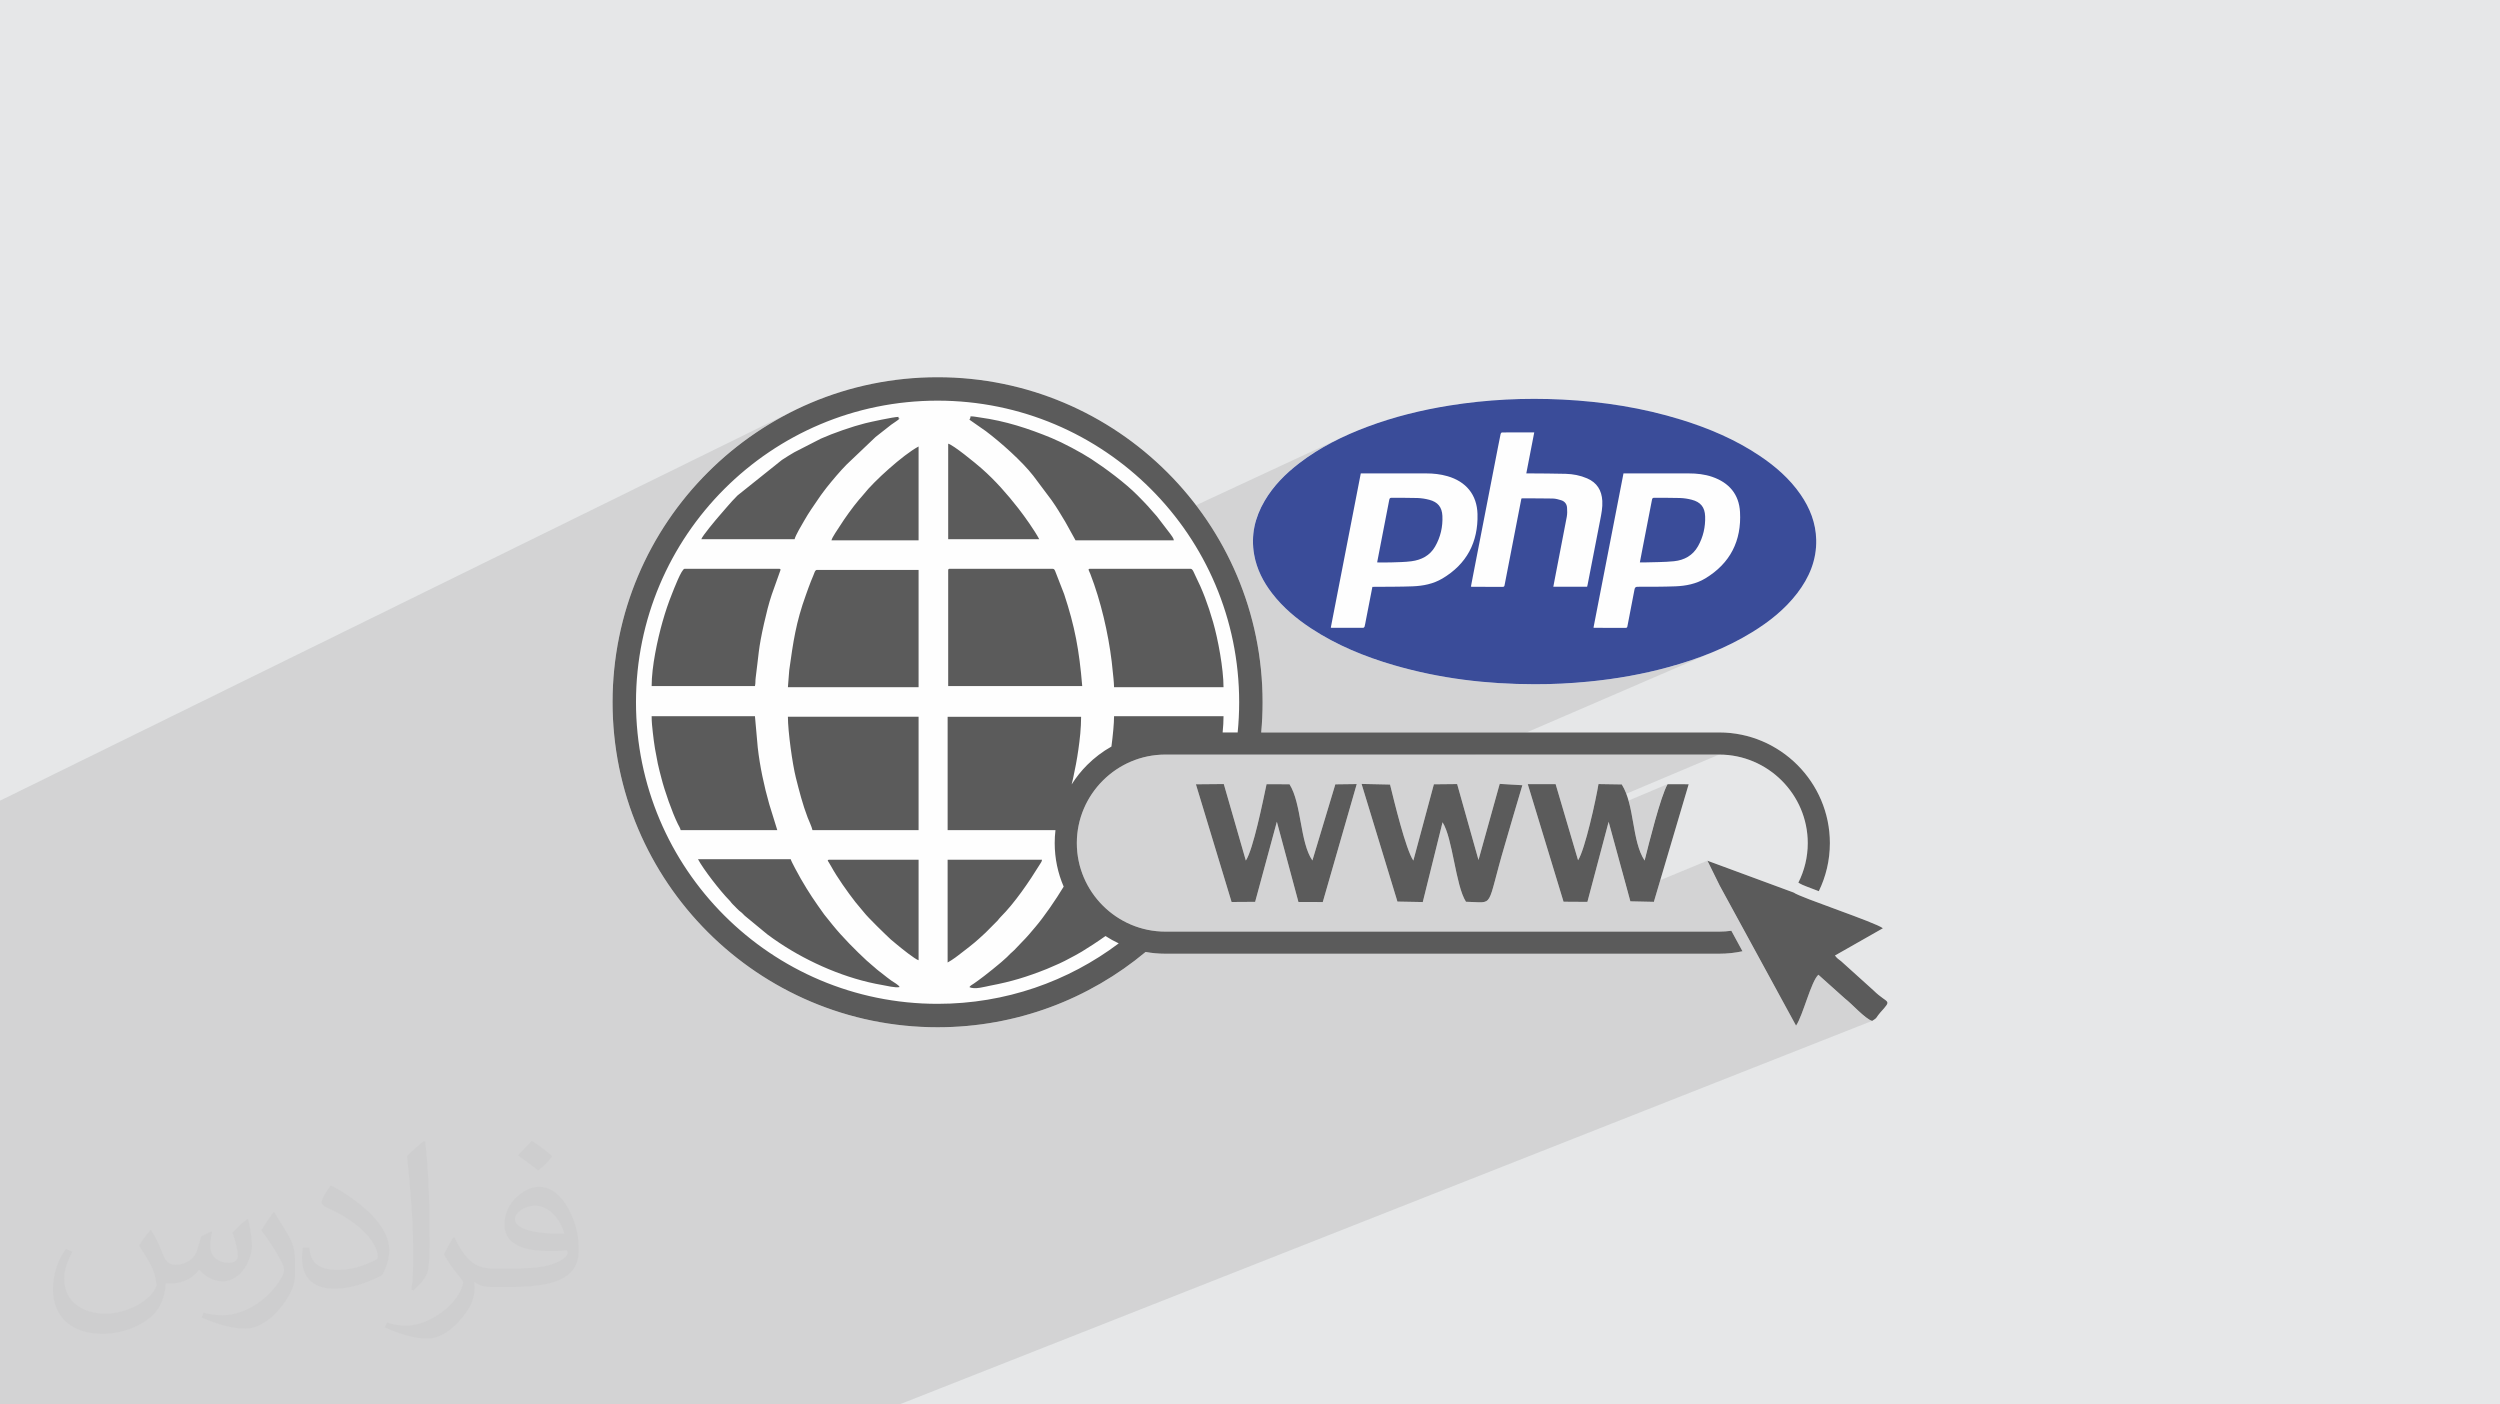
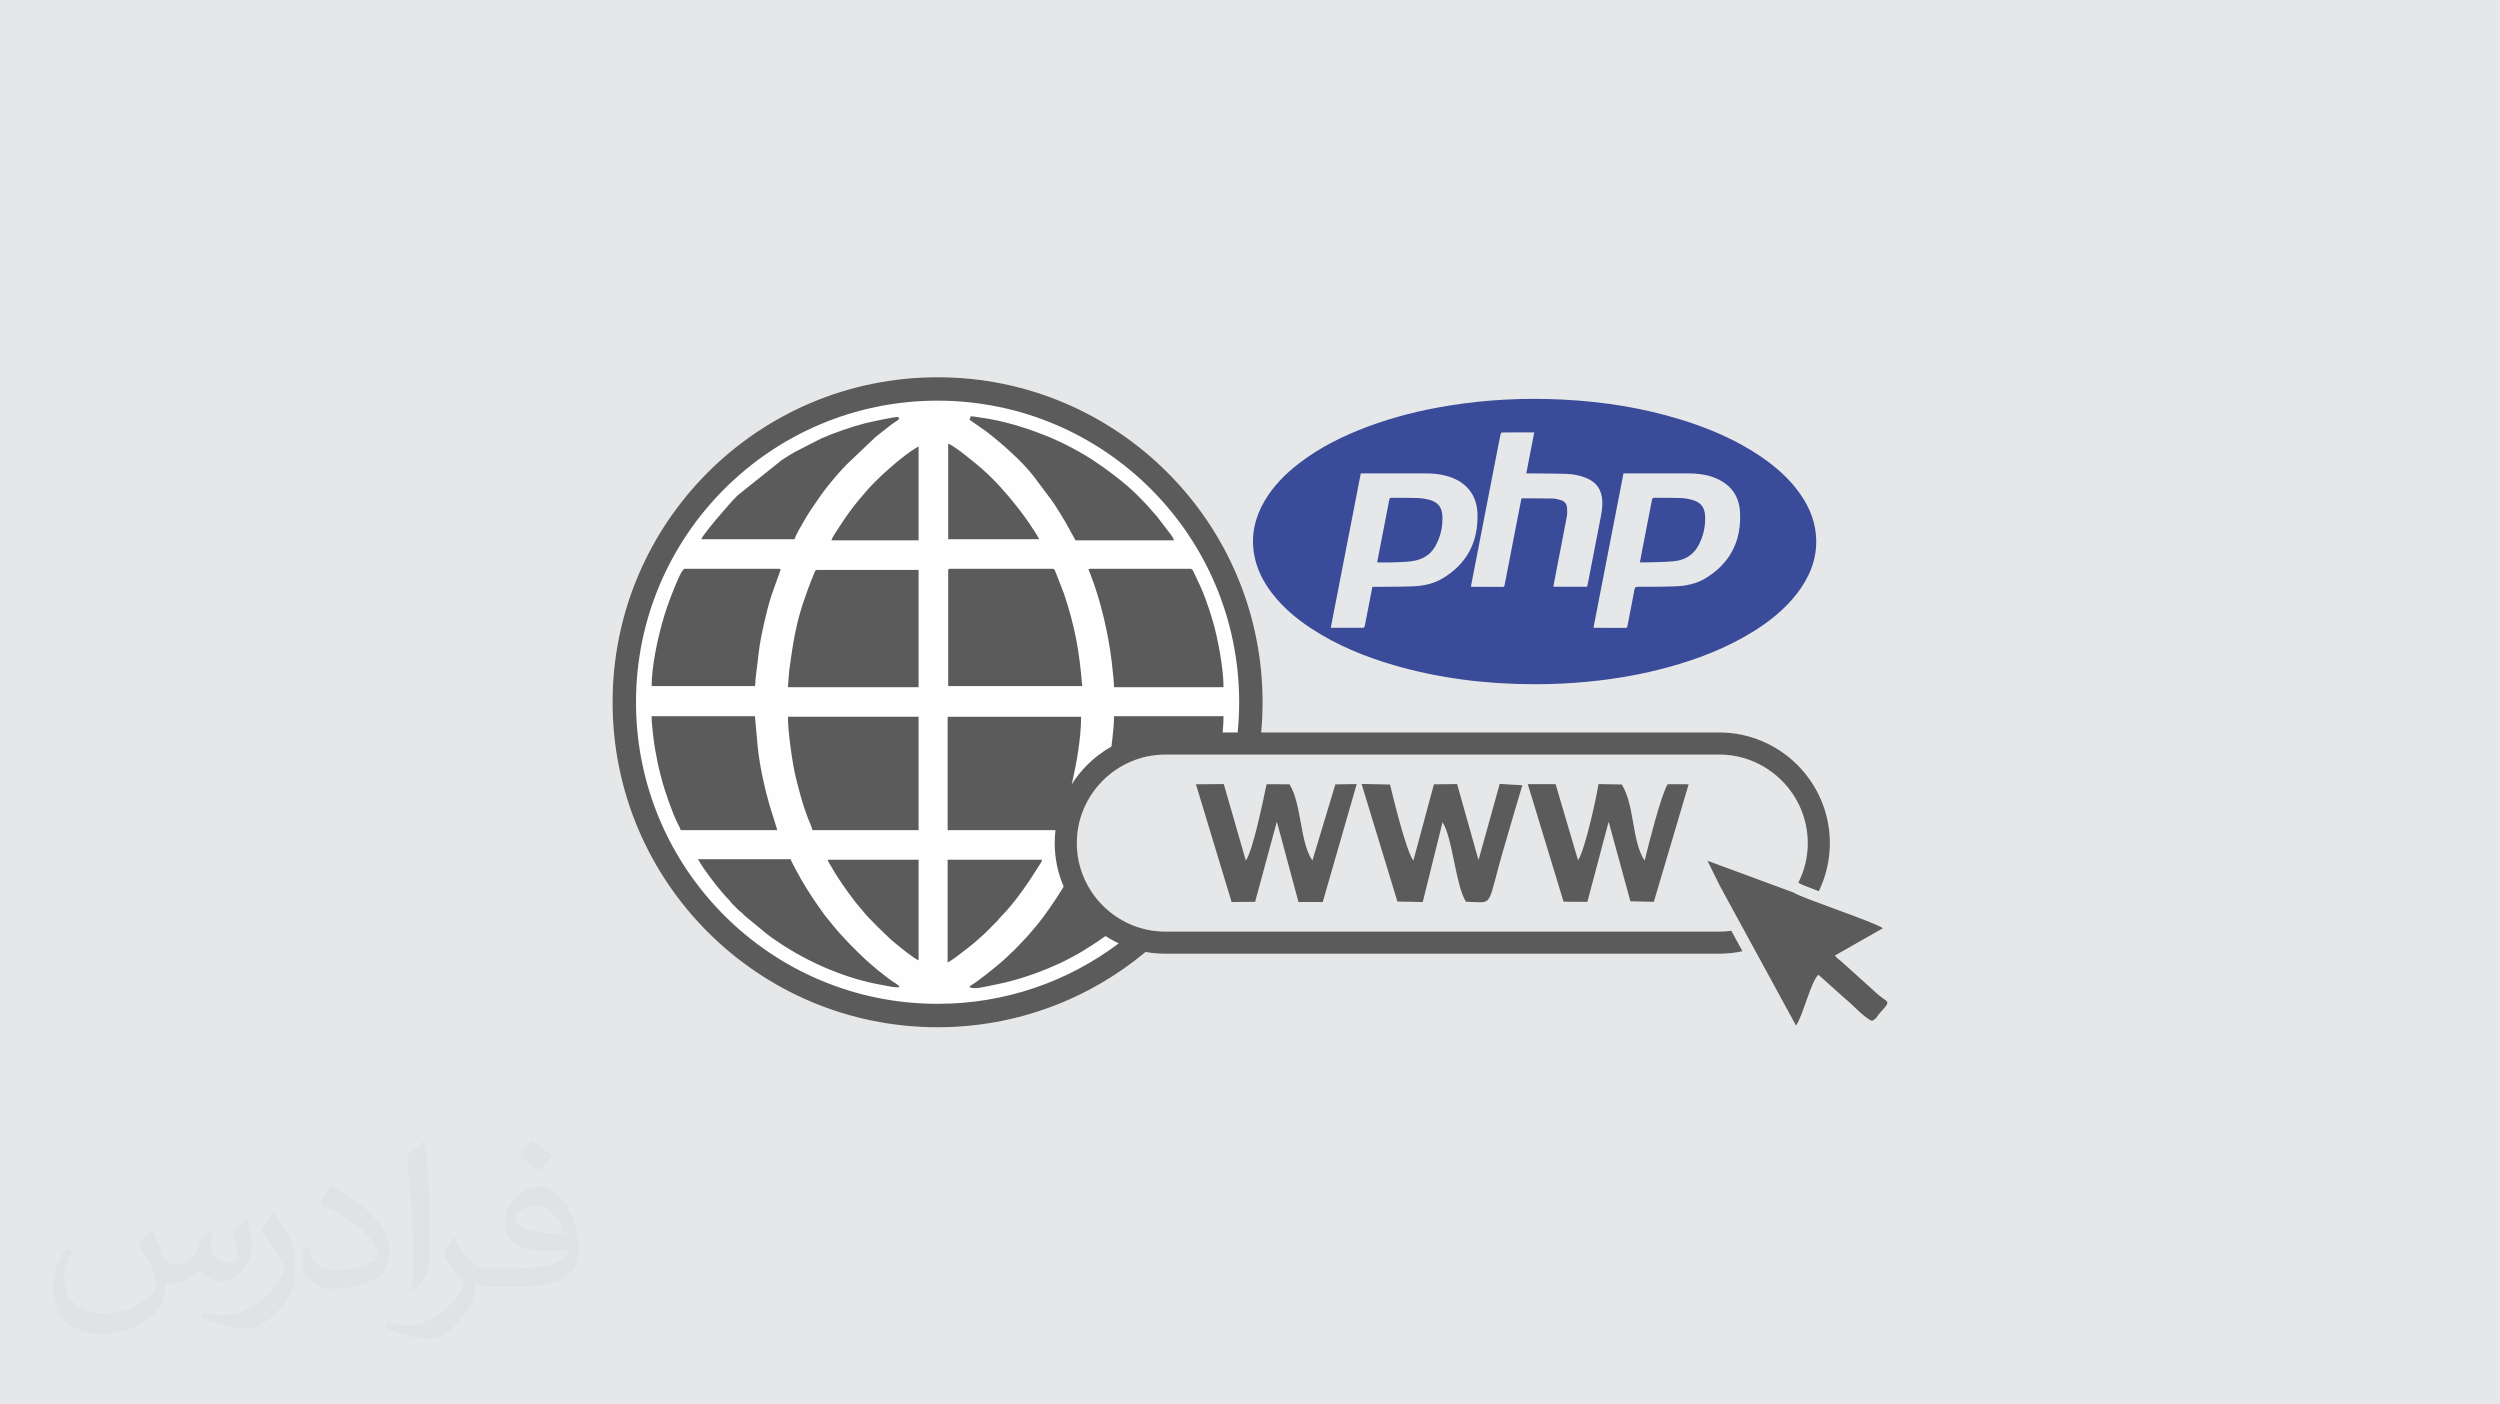
<svg xmlns="http://www.w3.org/2000/svg" xml:space="preserve" width="94.192mm" height="52.917mm" version="1.1" style="shape-rendering:geometricPrecision; text-rendering:geometricPrecision; image-rendering:optimizeQuality; fill-rule:evenodd; clip-rule:evenodd" viewBox="0 0 9404.92 5283.66">
  <defs>
    <style type="text/css">
   
    .fil3 {fill:#FEFEFE}
    .fil6 {fill:#5B5B5B}
    .fil0 {fill:#E6E7E8}
    .fil4 {fill:#FEFEFE;fill-rule:nonzero}
    .fil5 {fill:#3A4C99;fill-rule:nonzero}
    .fil2 {fill:#373435;fill-opacity:0.031}
    .fil1 {fill:#2B2A29;fill-opacity:0.102}
   
  </style>
  </defs>
  <g id="Layer_x0020_1">
    <polygon class="fil0" points="-0,0 9404.92,0 9404.92,5283.66 -0,5283.66 " />
-     <path class="fil1" d="M680.63 5283.66l-159.53 0 -0.01 0 -7.84 0 -16.22 0 -0.02 0 -57.64 0 -0.61 0 -38.78 0 -0.03 0 -81.23 0 -0.02 0 -23.5 0 -0.02 0 -3.15 0 -0.01 0 -10.25 0 -0.01 0 -47.17 0 -20.64 0 -0.01 0 -4.06 0 -22.37 0 -27.93 0 -41.81 0 -0.22 0 -0.24 0 -10.77 0 -7.52 0 -42.82 0 -34.61 0 -21.61 0 0 -10.91 0 -0.01 0 -15.64 0 -0.01 0 -22.97 0 -13.02 0 -42.23 0 -6.53 0 -3.72 0 -0.01 0 -2.73 0 -5.31 0 -3.77 0 -0.44 0 -0.01 0 -11.67 0 -12.38 0 -0.01 0 -1.45 0 -10.53 0 -5.43 0 -0.54 0 -5.05 0 -12.89 0 -7.22 0 -1.1 0 -13.27 0 -17.49 0 -18.85 0 -3.47 0 -0.81 0 -1.98 0 -0.01 0 -42.76 0 -0.9 0 -0.7 0 -17.36 0 -2.68 0 -12.37 0 -26.51 0 -0.01 0 -10.24 0 -1.68 0 -22.94 0 -20.68 0 -10.46 0 -16.7 0 -22.96 0 -6.21 0 -3.62 0 -0.24 0 -15.52 0 -2.92 0 -6.86 0 -4.13 0 -0.01 0 -11.63 0 -3.2 0 -13.04 0 -11.97 0 -2.18 0 -15.67 0 -0.3 0 -0.81 0 -9.71 0 -21.13 0 -0.01 0 -1.16 0 -13.03 0 -2.27 0 -10.62 0 -5.06 0 -6.73 0 -0.18 0 -0.19 0 -0.75 0 -1.33 0 -8.28 0 -7.6 0 -2.01 0 -3.72 0 -1.07 0 -19.69 0 -2.85 0 -1.54 0 -14.74 0 -1.2 0 -9.63 0 -3.35 0 -8 0 -8.39 0 -23.49 0 -4.16 0 -1.12 0 -3.18 0 -0.89 0 -14.87 0 -2.86 0 -16.45 0 -29.05 0 -0.59 0 -17.25 0 -20.46 0 -3.66 0 -11.53 0 -6.93 0 -0.68 0 -60.25 0 -11.95 0 -9.01 0 -14.77 0 -30.81 0 -8.67 0 -1.35 0 -5.65 0 -13.27 0 -0.01 0 -25.7 0 -0.19 0 -2.55 0 -21.87 0 -22.61 0 -34.25 0 -13.57 0 -40.82 0 -1.93 0 -0.01 0 -8.48 0 -7.31 0 -20.08 0 -7.46 0 -0.99 0 -26.72 0 -0.7 0 -18.2 0 -1.51 0 -10.85 0 -12.98 0 -61.16 0 -27.57 0 -13.53 0 -6.78 0 -16.04 0 -26.03 0 -1.11 0 -45.59 0 -2.59 0 -39.09 0 -8.67 0 -17.67 0 -31.71 0 -2.16 0 -53.41 0 -11.02 0 -0.6 0 -55.47 0 -10.78 0 -2.31 0 -9.02 0 -65.81 0 -48.1 0 -27.02 0 -6.2 0 -17.87 0 -9.93 0 -3.36 0 -2.02 0 -12.25 0 -5.27 0 -40.28 0 -46.72 0 -16.23 0 -7.14 0 -1.86 0 -0.1 0 -5.69 0 -33.84 0 -10.06 0 -11.46 0 -52.54 0 -22.44 0 -0.01 0 -68.3 2997.08 -1472.56 -26.54 13.19 -0.01 0 -26.17 13.81 -25.79 14.42 -0.01 0.01 -25.4 15.02 -25.01 15.61 0 0.01 -24.59 16.19 -0.01 0.01 -24.17 16.75 -0.01 0.01 -23.75 17.31 0 0.01 -23.31 17.86 -0.01 0.01 -22.87 18.41 0 0.01 -22.42 18.94 0 0.01 -21.95 19.47 -0.01 0.01 -21.47 19.98 -0.01 0.01 -20.98 20.48 -0.01 0.01 -20.48 20.98 -0.01 0.01 -19.98 21.47 -0.01 0.01 -2.15 2.43 415.29 -203.03 -24.63 12.24 -24.29 12.82 -23.93 13.38 -23.57 13.93 -23.2 14.49 -22.83 15.03 -22.44 15.56 -22.05 16.08 -21.64 16.58 -21.22 17.09 -20.8 17.59 -20.36 18.07 -13.66 12.71 337.43 -164.49 9.07 -3.97 9.61 -4.05 10.05 -4.08 10.42 -4.11 10.74 -4.11 10.96 -4.07 11.12 -4.01 11.21 -3.94 11.21 -3.83 11.14 -3.69 11.01 -3.54 10.78 -3.36 10.5 -3.16 10.13 -2.93 9.71 -2.66 9.19 -2.39 4.32 -1.04 5.69 -1.33 6.87 -1.56 7.86 -1.76 8.65 -1.89 9.25 -1.99 9.66 -2.03 9.86 -2.03 9.87 -1.98 9.7 -1.88 9.31 -1.74 8.75 -1.54 7.98 -1.3 7.02 -1.01 5.86 -0.68 4.52 -0.29 0.25 3.29 -0.03 1.93 -0.12 0.9 -0.02 0.06 0.18 -0.09 0.65 -0.29 1.25 -0.03 2.04 0.54 -2.09 2.17 -3.38 2.78 -4.29 3.17 -4.82 3.37 -4.96 3.38 -4.73 3.2 -4.12 2.81 -3.12 2.23 -58.81 46.23 -108.74 103.47 -8.96 9.22 -9.52 10.25 -9.84 10.96 -9.93 11.39 -9.8 11.48 -9.44 11.29 -8.84 10.77 -0.49 0.6 532.68 -257.18 4.57 0.12 4.53 0.33 4.48 0.49 4.44 0.62 4.42 0.69 4.39 0.71 4.38 0.7 4.37 0.64 17.82 2.63 17.61 2.98 17.42 3.3 17.25 3.62 17.1 3.93 16.95 4.23 16.82 4.53 16.71 4.81 16.62 5.07 16.54 5.34 16.48 5.59 16.44 5.82 16.4 6.06 16.39 6.27 16.38 6.47 16.4 6.68 8.09 3.42 8.65 3.84 9.13 4.21 9.53 4.52 9.85 4.81 10.06 5.04 10.2 5.22 10.25 5.37 10.24 5.48 10.11 5.52 9.92 5.54 9.65 5.5 9.29 5.42 8.83 5.3 8.29 5.12 7.67 4.92 10.34 6.85 10.73 7.26 11.04 7.63 11.3 7.96 11.47 8.25 11.58 8.49 11.63 8.7 11.59 8.86 11.49 8.99 11.32 9.07 11.07 9.11 10.77 9.1 10.39 9.07 9.94 8.98 9.43 8.86 8.84 8.69 12.65 12.83 10.3 10.59 8.64 9.07 7.64 8.25 7.34 8.15 7.72 8.75 8.77 10.06 10.52 12.08 15.02 19.65 692.51 -321.98 -16.52 7.76 -16.39 8.04 -16.22 8.33 -16.07 8.62 -15.9 8.95 -15.73 9.26 -15.54 9.6 -0.01 0 -15.35 9.95 -0.01 0 -15.15 10.3 -0.01 0 -14.95 10.67 -0.01 0 -14.75 11.06 -0.01 0 -9.55 7.47 -0.01 0 -9.4 7.62 -0.01 0 -9.24 7.77 -9.07 7.94 -0.01 0 -8.89 8.09 -0.01 0 -8.7 8.28 -8.51 8.45 0 0.01 -8.3 8.64 -0.01 0 -8.08 8.85 -0.01 0 -7.86 9.04 0 0.01 -7.63 9.26 -0.01 0 -7.39 9.48 -7.14 9.7 0 0.01 -6.89 9.93 0 0.01 -6.62 10.16 0 0.01 -6.34 10.42 0 0.01 -6.66 11.82 0 0.01 -6.15 11.92 0 0.01 -5.63 12.03 -5.1 12.14 -4.55 12.25 -4 12.35 0 0.01 -1.83 6.62 395.51 -182.32 -3.53 18.18 -3.53 18.17 -3.52 18.16 -3.53 18.17 -3.53 18.15 -1.46 7.49 549.75 -252.25 -0.79 0.39 -0.81 0.6 -0.79 0.74 -0.72 0.85 -0.62 0.89 -0.48 0.9 -0.28 0.84 -1.32 6.16 -1.28 6.17 -1.25 6.17 -1.23 6.18 -1.22 6.19 -1.2 6.18 -1.19 6.19 -1.2 6.19 -2.88 14.81 -2.89 14.82 -2.88 14.81 -2.89 14.82 -2.88 14.81 -2.89 14.82 -2.88 14.81 -2.89 14.82 -2.88 14.81 -2.88 14.82 -2.89 14.81 -2.88 14.82 -2.89 14.81 -2.88 14.82 -2.88 14.81 -2.89 14.82 -2.88 14.81 -0.87 4.47 137.78 -62.32 0.53 -0.14 0.47 -0.13 0.42 -0.12 0.38 -0.11 0.34 -0.09 0.33 -0.07 0.3 -0.04 0.3 -0.02 7.19 0.01 7.19 0.01 7.19 0 7.19 0 7.19 -0.01 7.19 0 7.19 0.01 7.19 0.01 7.19 0.02 7.19 0.03 7.19 0.05 7.19 0.06 7.19 0.07 7.19 0.1 7.19 0.12 7.19 0.15 3.96 0.22 3.96 0.44 3.96 0.63 3.95 0.8 3.93 0.94 3.91 1.04 3.88 1.12 3.83 1.17 4.75 1.82 0.75 0.42 229.06 -103.18 -3.53 18.17 -3.52 18.17 -3.53 18.16 -3.52 18.16 -3.53 18.15 -3.52 18.15 -3.53 18.15 -3.52 18.15 -2.04 10.47 140.89 -62.99 1.39 -0.6 1.73 -0.35 2.12 -0.09 12.1 0.12 12.1 0.06 12.1 0.01 12.1 0.01 12.09 0.04 12.1 0.11 12.09 0.19 12.08 0.33 5.53 0.27 5.55 0.43 5.54 0.59 5.54 0.74 5.51 0.9 5.48 1.05 5.43 1.19 5.38 1.33 11.79 3.78 10.15 4.82 8.55 5.92 6.98 7.08 5.46 8.3 3.97 9.57 2.53 10.89 1.13 12.29 0.14 7.4 -0.1 7.35 -0.33 7.31 -0.57 7.25 -0.81 7.21 -1.04 7.15 -1.29 7.1 -1.53 7.05 -1.78 6.99 -2.02 6.93 -2.26 6.87 -2.52 6.81 -2.76 6.74 -3.02 6.68 -3.27 6.61 -3.51 6.55 -7.96 12.37 -9.06 10.76 -10.08 9.21 -11.02 7.7 -11.91 6.24 -320.13 141.08 -2.04 10.47 -3.51 18.11 -0.11 0.56 141.97 -62.48 1.97 -0.7 2.39 -0.4 2.88 -0.12 8.85 0 8.85 -0.01 8.84 0 8.85 -0.01 8.85 -0.01 8.85 -0.03 8.85 -0.04 8.84 -0.05 8.85 -0.08 8.85 -0.1 8.84 -0.14 8.85 -0.16 8.84 -0.2 8.84 -0.24 8.84 -0.28 8.84 -0.32 7.39 -0.36 7.36 -0.51 7.34 -0.68 7.3 -0.85 7.26 -1.03 7.23 -1.23 7.17 -1.42 7.12 -1.65 7.05 -1.87 6.99 -2.1 6.92 -2.35 6.85 -2.61 6.76 -2.87 -399.81 175.18 0.26 0.09 0.31 0.1 0.27 0.09 0.23 0.07 0.21 0.04 0.19 0.01 7.4 0.01 7.41 0 7.4 0.01 7.4 0 7.4 0.01 7.4 0 7.4 0 7.4 0.01 7.4 0.01 7.4 0.01 7.39 0.02 7.4 0.02 7.4 0.03 7.4 0.03 7.4 0.04 7.4 0.04 1.83 -0.12 1.43 -0.36 -477.07 208.44 13.71 0.8 16.72 0.85 0.01 0 16.74 0.71 16.76 0.59 16.77 0.45 0.01 0 16.79 0.33 16.81 0.2 16.83 0.08 12.84 0.01 12.84 -0.08 12.83 -0.17 12.82 -0.25 0.01 0 12.81 -0.35 12.82 -0.42 12.81 -0.51 12.81 -0.58 0 -0.01 12.8 -0.67 0 -0.01 12.79 -0.75 12.8 -0.84 12.79 -0.91 12.79 -0.99 0 -0.01 12.78 -1.06 0 -0.01 12.78 -1.14 0 -0.01 12.78 -1.21 0 -0.01 19.1 -1.97 19.07 -2.16 0.01 0 19.03 -2.34 0.01 0 19 -2.53 18.96 -2.72 0.01 0 18.93 -2.91 0 -0.01 18.9 -3.1 0 -0.01 18.86 -3.3 18.82 -3.51 18.79 -3.7 18.75 -3.92 18.71 -4.13 18.67 -4.34 0 -0.01 18.63 -4.56 18.58 -4.78 18.55 -5.01 20.52 -5.81 20.4 -6.07 20.3 -6.33 0 -0.01 20.18 -6.61 0 -0.01 20.06 -6.91 19.93 -7.22 0 -0.01 19.79 -7.53 0 -0.01 19.66 -7.87 19.51 -8.22 -908.94 392.26 917.02 0 0 0.01 -472.01 199.41 -3.67 16.41 -3.68 15.79 285.08 -120.25 0.01 0 0 -0.01 0 0.01 -5.11 9.91 0 0.01 -5.47 12.7 0 0.01 -5.77 15.13 -6 17.19 -6.15 18.88 -6.23 20.2 -6.25 21.15 0 0.01 -6.2 21.73 -6.08 21.94 -5.88 21.79 -5.62 21.25 0 0.01 -5.28 20.35 0 0.01 -4.88 19.08 0 0.01 -4.41 17.44 0 0.01 -3.87 15.45 -3.27 13.07 0 0.01 -85.72 35.66 24.08 88.18 297.97 -123.28 46.43 94.22 0.01 0.01 216.26 396.66 154.69 -61.89 0 -0.01 100.1 89.65 10.59 8.79 0 0.01 12.35 11.3 0 0.01 13.53 12.81 14.16 13.31 14.22 12.78 13.7 11.24 0 0.01 12.63 8.68 0 0.01 10.99 5.1 0 0.01 -3659.46 1443.02 -0.03 0 -221.49 0 -0.03 0 -66.32 0 -295.9 0 -0.02 0 0.02 0 -457.52 0 -0.02 0 -58.23 0 -0.03 0 -560.55 0 -0.03 0 -90.03 0 -0.04 0 -83.25 0 -0.01 0 -70.99 0 -68.9 0 -0.02 0 -81.46 0 -0.01 0 -60.32 0 -0.01 0 -204.23 0 -20.36 0 -43.21 0 -142.98 0 -0.02 0 -16.51 0 -0.02 0 -72.48 0 -27.37 0 -0.02 0 0.02 0 -31.2 0 -0.03 0 -29.24 0 -0.02 0zm5734.7 -3107.73l0 0z" />
    <path class="fil2" d="M568.51 4627.69c17.95,27.21 29.6,53.36 40.96,82.43 8.45,16.91 12.93,48.09 52.57,48.09 11.61,0 28.28,-3.42 43.06,-11.61 16.63,-8.73 29.32,-21.94 35.94,-42l15.85 -53.36 38.57 -19.02 2.64 2.64c-5.27,20.09 -6.59,39.36 -6.59,54.43 0,44.63 38.57,61.56 69.22,61.56 17.95,0 34.09,-8.73 34.09,-25.11 0,-21.13 -8.98,-57.06 -20.62,-89.29 17.95,-17.95 35.94,-35.94 56.53,-50.47l3.17 1.6c8.98,38.04 14,75.56 14,100.66 0,24.57 -10.83,51.79 -19.81,69.49 -18.49,34.87 -51.25,62.62 -90.87,62.62 -30.1,0 -63.65,-15.07 -86.66,-43.06l-1.32 0c-21.66,26.96 -55.22,51.25 -108.86,51.25l-16.63 0c-2.64,35.41 -10.29,60.49 -21.94,82.95 -31.95,62.34 -126.81,106.47 -216.1,106.47 -124.17,0 -186.51,-71.59 -186.51,-166.96 0,-58.91 19.27,-113.6 48.88,-152.42l24.29 10.04c-18.49,35.41 -30.91,68.68 -30.91,101.45 0,89.29 72.66,131.83 156.4,131.83 77.68,0 173.83,-49.41 191.28,-106.72 -6.59,-62.62 -30.1,-91.93 -66.04,-148.99 10.83,-19.02 24.83,-38.04 42.28,-58.38l3.17 0 0 0 0 0 -0.02 -0.09zm1432.13 -336.04c26.15,16.39 51.79,35.66 76.87,57.85 -14,19.81 -31.45,37.79 -53.11,53.64 -25.11,-20.34 -50.19,-37.79 -75.84,-56.27 17.42,-19.55 34.62,-38.29 52.04,-55.22l0 0 0 0 0 0 0 0 0 0 0.03 0zm13.47 244.11c-42.28,0 -76.87,27.75 -76.87,48.34 0,44.13 84.53,57.85 185.72,57.31 -12.68,-51.79 -57.06,-105.68 -108.86,-105.68l0.01 0.03zm-94.86 236.19c54.96,0 103.04,-1.6 139.74,-10.83 40.96,-10.29 75.56,-30.91 75.56,-45.17 0,-3.7 0,-8.19 -1.32,-11.89 -22.98,2.11 -49.41,2.11 -72.38,2.11 -74.49,0 -131.55,-16.91 -154.02,-58.66 -5.55,-11.61 -9.51,-24.57 -9.51,-39.36 0,-40.43 17.42,-79.79 48.09,-107 25.61,-22.45 53.89,-36.44 82.67,-36.44 52.04,0 93.51,41.75 122.57,107.54 15.85,35.94 26.68,77.4 26.68,129.72 0,34.87 -9.51,64.19 -31.17,85.85 -40.43,39.11 -114.92,53.89 -229.04,53.89l-51.79 0 0 0 -13.47 0c-28.28,0 -48.62,-5.02 -64.72,-17.42l-2.64 0c0.79,6.59 1.32,12.93 1.32,19.02 0,25.61 -8.45,58.38 -25.61,84.53 -50.72,75.3 -105.68,108.04 -153.24,108.04 -48.09,0 -107,-18.49 -160.11,-42.54l9.51 -18.49c17.17,7.13 40.96,11.89 73.7,11.89 85.85,0 198.66,-82.43 212.66,-163 -3.17,-6.59 -8.98,-15.32 -17.17,-24.57 -25.11,-29.85 -40.96,-54.68 -55.75,-80.83 12.68,-25.11 24.29,-45.17 35.13,-63.4l4.49 -0.53c36.72,74.77 69.99,117.55 144.23,117.55l11.61 0 0 0 53.89 0 0 0 0 0 0 0 0 0 0 0 0.09 0.01zm-371.98 79c6.34,-34.34 6.87,-72.91 6.87,-108.86l0 -53.36c0,-99.6 -12.68,-244.36 -22.98,-338.68 17.95,-19.27 43.06,-42 62.87,-57.31l5.81 1.6c13.47,118.62 16.63,256 16.63,383.06 0,33.3 -1.32,65.79 -4.49,89.55 -1.85,30.1 -19.27,52.83 -56.53,87.7l-8.19 -3.7zm-382.8 -157.19c1.85,46.77 24.83,83.49 105.15,83.49 49.93,0 92.19,-12.93 138.96,-35.13 8.45,-3.7 12.93,-8.73 12.93,-12.93 0,-29.32 -22.45,-68.15 -60.23,-103.55 -36.72,-33.3 -85.34,-62.62 -130.76,-82.18 -15.6,-6.59 -20.62,-13.47 -20.62,-20.09 0,-13.47 17.95,-41.75 32.77,-62.09l5.02 -0.53c52.04,27.21 110.17,67.64 153.24,112.53 39.11,41.47 63.4,83.49 63.4,129.19 0,33.81 -10.29,65.51 -26.96,95.11 -57.06,28.79 -117.83,50.72 -178.06,50.72 -73.17,0 -123.1,-34.34 -123.1,-114.92 0,-8.73 0,-22.19 3.17,-39.64l25.11 0 0 0 0 0 0 0 0 0 0 0 -0.02 0zm-132.37 -132.9l45.45 73.45c16.63,27.21 32.23,56.81 32.23,103.55l0 59.7c0,48.34 -30.91,100.13 -80.83,151.38 -39.11,34.62 -73.7,49.41 -105.68,49.41 -47.55,0 -101.98,-14.79 -164.85,-41.75l7.13 -18.49c19.81,5.27 42.79,9.77 71.06,9.77 90.36,-0.53 182.8,-66.57 225.08,-147.15 5.02,-9.26 6.87,-17.95 6.87,-24.04 0,-9.26 -5.02,-19.55 -8.98,-28.79 -22.98,-43.31 -48.62,-82.95 -76.87,-119.68 14.79,-23.25 29.6,-45.7 45.7,-67.9l3.7 0.53 0 0 0 0 0 0 0 0 0 0 -0.02 0.01z" />
    <g id="_2650146900176">
-       <path class="fil3" d="M5257.08 3391.7l95.35 1.77 74.41 -300.14c38.82,61.38 48.69,237.87 88.07,299.06 111.33,1.77 73.17,32.55 146.77,-215.92 21.84,-73.76 43.55,-150.8 65.46,-222.52l-85.32 -5.04 -79.77 286.4 -80.35 -285.69 -87.52 0.87 -77.23 286.94c-28.26,-40.78 -72.25,-223.4 -87.66,-286.04l-107.12 -2.27 134.92 442.59zm624.93 0.62l89.72 0.58 79.94 -301.38 81.72 299.23 88.36 1.97 131.03 -442.43 -79.32 -0.21c-26.17,44.75 -70.84,224.57 -86.49,287.33 -49.02,-74.96 -36.67,-207.74 -85.92,-286.41l-87.57 -1.4c-9.2,56.49 -50.57,246.52 -76.83,286.54l-84.43 -286.27 -104.81 0.07 134.61 442.39zm-1248.84 0.99l88.65 -0.57 81.68 -301.33 81.2 301.85 91.56 0.21 127.78 -443.86 -80.56 1.03 -86.26 286.39c-47.16,-68.17 -40.09,-213.13 -86.08,-286.66l-86.38 -0.3c-13.81,65.14 -50.36,246.08 -77.93,287.33l-82.91 -287.87 -104.96 0.92 134.23 442.87zm111.47 -637.85l1723.09 0c114.5,0 218.6,46.84 293.99,122.23 75.39,75.39 122.24,179.49 122.24,293.98 0,64.75 -15,126.18 -41.66,181 -37.52,-14.02 -65.32,-24.8 -69.13,-27.74l-7.84 -4.4c22.59,-44.86 35.37,-95.44 35.37,-148.85 0,-91.53 -37.5,-174.8 -97.85,-235.13 -60.32,-60.35 -143.6,-97.82 -235.13,-97.82l-2083.77 0c-91.53,0 -174.82,37.47 -235.16,97.82 -60.32,60.34 -97.82,143.6 -97.82,235.13 0,91.54 37.5,174.83 97.82,235.16 60.35,60.33 143.63,97.82 235.16,97.82l2083.77 0c15.46,0 30.64,-1.05 45.57,-3.14 13.88,25.73 27.87,51.42 41.91,77.06 -28.24,6.1 -57.5,9.34 -87.48,9.34l-2083.77 0c-25.3,0 -50.09,-2.3 -74.22,-6.68 -212.07,176.86 -484.9,283.28 -782.61,283.28 -337.62,0 -643.29,-136.9 -864.57,-358.14 -221.24,-221.27 -358.12,-526.96 -358.12,-864.55 0,-337.6 136.88,-643.29 358.12,-864.55 221.28,-221.25 526.95,-358.15 864.57,-358.15 337.6,0 643.29,136.9 864.55,358.15 221.27,221.27 358.15,526.95 358.15,864.55 0,38.32 -1.77,76.21 -5.2,113.62zm1725.09 576.71l286.93 526.24c26.15,-38.35 56.46,-166.56 84.03,-191.47l100.1 89.65c25.41,19.18 75.55,76.08 102.18,84.06 20.42,-11.69 14.98,-14.01 30.23,-31.03 47.66,-53.19 28.69,-30.59 -24.79,-83.46l-122.07 -110.09c-13.9,-11.49 -11.97,-7.32 -23.35,-21.42l180.47 -102.59c-26.66,-21.86 -311.84,-115.89 -335.62,-134.27l-324.53 -119.84 46.43 94.22z" />
-       <path class="fil4" d="M6773.45 1859.96c-40.94,-59.18 -94.22,-105.53 -153.56,-145.3 -91.26,-61.2 -191.24,-103.6 -295.75,-135.87 -145.19,-44.86 -294.13,-68.06 -445.63,-75.6 -142.32,-7.09 -283.97,-0.3 -424.78,22.27 -105.6,16.92 -208.99,42.3 -309.27,79.84 -91.83,34.39 -179.06,77.55 -257.18,137.59 -51.37,39.48 -96.56,84.82 -129.65,141.13 -36.86,62.82 -52.41,129.96 -39.5,202.5 9.71,54.45 34.06,102.19 67.51,145.62 41.08,53.31 91.85,95.87 147.82,132.53 95.87,62.79 200.72,105.73 310.26,137.68 172.8,50.41 349.66,71.51 529.29,71.68 68.52,0.29 136.77,-3.24 204.91,-9.95 101.98,-10.05 202.59,-27.71 301.4,-55.03 109.68,-30.34 215.07,-71.08 312.42,-130.85 64.38,-39.54 122.98,-86.01 169.31,-146.4 45.39,-59.2 73.14,-124.82 71.49,-200.86 -1.38,-63.32 -23.49,-119.54 -59.09,-170.98z" />
+       <path class="fil3" d="M5257.08 3391.7l95.35 1.77 74.41 -300.14c38.82,61.38 48.69,237.87 88.07,299.06 111.33,1.77 73.17,32.55 146.77,-215.92 21.84,-73.76 43.55,-150.8 65.46,-222.52l-85.32 -5.04 -79.77 286.4 -80.35 -285.69 -87.52 0.87 -77.23 286.94c-28.26,-40.78 -72.25,-223.4 -87.66,-286.04zm624.93 0.62l89.72 0.58 79.94 -301.38 81.72 299.23 88.36 1.97 131.03 -442.43 -79.32 -0.21c-26.17,44.75 -70.84,224.57 -86.49,287.33 -49.02,-74.96 -36.67,-207.74 -85.92,-286.41l-87.57 -1.4c-9.2,56.49 -50.57,246.52 -76.83,286.54l-84.43 -286.27 -104.81 0.07 134.61 442.39zm-1248.84 0.99l88.65 -0.57 81.68 -301.33 81.2 301.85 91.56 0.21 127.78 -443.86 -80.56 1.03 -86.26 286.39c-47.16,-68.17 -40.09,-213.13 -86.08,-286.66l-86.38 -0.3c-13.81,65.14 -50.36,246.08 -77.93,287.33l-82.91 -287.87 -104.96 0.92 134.23 442.87zm111.47 -637.85l1723.09 0c114.5,0 218.6,46.84 293.99,122.23 75.39,75.39 122.24,179.49 122.24,293.98 0,64.75 -15,126.18 -41.66,181 -37.52,-14.02 -65.32,-24.8 -69.13,-27.74l-7.84 -4.4c22.59,-44.86 35.37,-95.44 35.37,-148.85 0,-91.53 -37.5,-174.8 -97.85,-235.13 -60.32,-60.35 -143.6,-97.82 -235.13,-97.82l-2083.77 0c-91.53,0 -174.82,37.47 -235.16,97.82 -60.32,60.34 -97.82,143.6 -97.82,235.13 0,91.54 37.5,174.83 97.82,235.16 60.35,60.33 143.63,97.82 235.16,97.82l2083.77 0c15.46,0 30.64,-1.05 45.57,-3.14 13.88,25.73 27.87,51.42 41.91,77.06 -28.24,6.1 -57.5,9.34 -87.48,9.34l-2083.77 0c-25.3,0 -50.09,-2.3 -74.22,-6.68 -212.07,176.86 -484.9,283.28 -782.61,283.28 -337.62,0 -643.29,-136.9 -864.57,-358.14 -221.24,-221.27 -358.12,-526.96 -358.12,-864.55 0,-337.6 136.88,-643.29 358.12,-864.55 221.28,-221.25 526.95,-358.15 864.57,-358.15 337.6,0 643.29,136.9 864.55,358.15 221.27,221.27 358.15,526.95 358.15,864.55 0,38.32 -1.77,76.21 -5.2,113.62zm1725.09 576.71l286.93 526.24c26.15,-38.35 56.46,-166.56 84.03,-191.47l100.1 89.65c25.41,19.18 75.55,76.08 102.18,84.06 20.42,-11.69 14.98,-14.01 30.23,-31.03 47.66,-53.19 28.69,-30.59 -24.79,-83.46l-122.07 -110.09c-13.9,-11.49 -11.97,-7.32 -23.35,-21.42l180.47 -102.59c-26.66,-21.86 -311.84,-115.89 -335.62,-134.27l-324.53 -119.84 46.43 94.22z" />
      <path class="fil5" d="M6773.45 1859.96c-40.95,-59.18 -94.22,-105.53 -153.56,-145.3 -91.25,-61.2 -191.24,-103.59 -295.76,-135.87 -145.18,-44.86 -294.12,-68.05 -445.63,-75.6 -142.31,-7.1 -283.95,-0.3 -424.77,22.28 -105.6,16.92 -209,42.3 -309.27,79.83 -91.82,34.39 -179.07,77.55 -257.19,137.59 -51.36,39.48 -96.56,84.82 -129.64,141.14 -36.87,62.81 -52.41,129.95 -39.49,202.49 9.69,54.45 34.06,102.2 67.51,145.62 41.07,53.31 91.84,95.88 147.81,132.53 95.87,62.8 200.72,105.72 310.25,137.68 172.81,50.42 349.66,71.51 529.3,71.68 68.51,0.28 136.76,-3.25 204.91,-9.96 101.99,-10.03 202.59,-27.69 301.4,-55.02 109.68,-30.33 215.07,-71.07 312.41,-130.85 64.39,-39.55 122.98,-86 169.31,-146.41 45.38,-59.18 73.15,-124.81 71.51,-200.85 -1.39,-63.33 -23.5,-119.54 -59.1,-170.98zm-409.35 19.99c-14.27,-3.72 -29.24,-6 -43.97,-6.49 -32.22,-1.07 -64.51,-0.42 -96.77,-0.87 -6.22,-0.09 -7.71,2.5 -8.76,7.93 -11.19,58.43 -22.66,116.79 -34.02,175.19 -3.83,19.65 -7.52,39.32 -11.51,60.12 6.19,0 11.35,0.14 16.51,-0.03 37.43,-1.28 75.05,-0.67 112.2,-4.51 38.36,-3.96 70.56,-21.54 90.25,-56.69 19.44,-34.73 27.99,-72.42 26.64,-111.99 -1.17,-34.67 -16.88,-53.9 -50.56,-62.66zm-986.98 0.31c-14.51,-3.82 -29.75,-6.26 -44.76,-6.78 -32.2,-1.12 -64.48,-0.4 -96.73,-0.89 -6.44,-0.11 -8.26,2.25 -9.4,8.18 -10.01,52.75 -20.42,105.44 -30.66,158.14 -4.87,25.12 -9.69,50.24 -14.83,76.92 18.76,0 36.08,0.49 53.36,-0.12 25.28,-0.89 50.77,-0.98 75.78,-4.3 37.29,-4.96 69.1,-21 88.74,-55.02 20.65,-35.76 29.52,-74.75 27.59,-115.76 -1.52,-32.93 -17.2,-51.94 -49.08,-60.37zm48.76 296.3l0 0c-33.99,20.09 -72.1,27.61 -110.95,29.15 -47.12,1.89 -94.31,1.4 -141.48,1.92 -3.27,0.04 -6.54,0.02 -10.57,0.02 -8.22,42.23 -16.23,83.32 -24.23,124.43 -1.63,8.38 -3.01,16.83 -5.09,25.12 -0.47,1.89 -3.31,4.51 -5.08,4.53 -39.99,0.21 -80.01,0.09 -120.01,0 -0.49,0 -1,-0.41 -2.02,-0.84 37.52,-192.99 75.08,-386.1 112.77,-580.02 3,0 5.69,0 8.38,0 79.19,0 158.37,-0.09 237.55,0.07 27.12,0.03 53.96,2.89 80.13,10.43 69.57,20.05 111.13,69.41 113.04,142.61 2.75,105.46 -40.32,188.13 -132.43,242.57zm546.58 23.21l0 0c-0.45,2.38 -1.14,4.74 -1.8,7.45 -42.07,0 -83.92,0 -127.11,0 2.08,-11.01 4.05,-21.66 6.13,-32.29 14.89,-76.84 30,-153.67 44.45,-230.59 2.08,-11.19 1.85,-23.07 1.06,-34.5 -0.94,-13.87 -8.9,-23.9 -22.26,-28.03 -10.17,-3.15 -20.87,-6.1 -31.41,-6.35 -38.33,-0.85 -76.68,-0.54 -115.03,-0.63 -0.79,0 -1.58,0.35 -3.07,0.72 -5.57,28.7 -11.22,57.57 -16.83,86.46 -15.51,79.81 -31.03,159.65 -46.45,239.48 -0.79,4.03 -1.88,6.26 -6.7,6.24 -38.62,-0.19 -77.24,-0.12 -115.88,-0.14 -1.05,0 -2.1,-0.42 -4.03,-0.81 3.29,-17.2 6.5,-34.21 9.81,-51.19 30.7,-158.01 61.42,-316 92.14,-474 3.2,-16.51 6.31,-33.02 9.88,-49.44 0.47,-2.14 3.39,-5.34 5.21,-5.34 39.95,-0.31 79.92,-0.24 121.22,-0.24 -10,51.52 -19.83,102.23 -29.91,154.3 3.54,0 6.41,-0.02 9.27,0 46.35,0.45 92.7,0.31 139.01,1.63 27.66,0.77 54.78,5.97 80.47,17.04 37.13,16 54.92,45.03 57.16,84.63 1.46,25.07 -3.52,49.38 -8.29,73.75 -15.75,80.62 -31.34,161.24 -47.03,241.85zm442.87 -23.84l0 0c-34.29,20.7 -73.03,28.27 -112.46,29.8 -47.12,1.86 -94.31,1.63 -141.48,1.67 -8.34,0 -11.03,2.53 -12.5,10.46 -8.52,45.79 -17.64,91.48 -26.42,137.23 -0.81,4.18 -1.38,7 -6.84,6.96 -39.46,-0.26 -78.9,-0.19 -118.38,-0.24 -0.51,0 -1.03,-0.3 -2.56,-0.74 37.56,-193.16 75.14,-386.36 112.81,-580.21 3.3,0 6.01,0 8.73,0 78.92,0 157.82,-0.11 236.73,0.07 30.19,0.05 60.09,3.13 88.8,13.09 62.82,21.77 100.41,65.23 104.12,132.09 6.03,108.35 -36.72,193.13 -130.55,249.81z" />
      <path class="fil6" d="M5257.07 3391.7l95.36 1.78 74.41 -300.16c38.81,61.38 48.68,237.88 88.07,299.07 111.33,1.77 73.17,32.54 146.77,-215.91 21.84,-73.77 43.56,-150.81 65.46,-222.52l-85.32 -5.05 -79.76 286.41 -80.36 -285.7 -87.52 0.88 -77.23 286.92c-28.25,-40.78 -72.26,-223.39 -87.67,-286.03l-107.11 -2.26 134.91 442.58zm1212.67 -59.53l286.92 526.24c26.15,-38.35 56.46,-166.58 84.03,-191.47l100.1 89.64c25.41,19.18 75.56,76.07 102.18,84.05 20.41,-11.68 14.99,-13.99 30.22,-31.03 47.67,-53.18 28.7,-30.57 -24.79,-83.46l-122.05 -110.07c-13.9,-11.49 -11.99,-7.32 -23.36,-21.43l180.47 -102.6c-26.66,-21.85 -311.84,-115.88 -335.62,-134.27l-324.53 -119.83 46.44 94.23zm-1870.26 -576.72l56.58 0c3.72,-37.38 5.64,-75.28 5.64,-113.62 0,-313.33 -126.98,-596.99 -332.3,-802.27 -205.3,-205.32 -488.94,-332.3 -802.27,-332.3 -313.33,0 -596.99,126.98 -802.27,332.3 -205.32,205.28 -332.3,488.94 -332.3,802.27 0,313.33 126.98,596.99 332.3,802.26 205.28,205.32 488.94,332.3 802.27,332.3 255.77,0 491.75,-84.62 681.49,-227.41 -17.29,-8.1 -33.95,-17.37 -49.85,-27.66 -31.57,22.45 -63.74,43.32 -88.69,58.45 -8.78,5.33 -16.56,9.51 -25.46,14.49 -23.54,13.12 -54.65,29.19 -78.72,38.91 -10.09,4.13 -17.03,7.69 -27.91,12.06 -74.2,29.55 -132.83,47.62 -212.52,62.7 -20.91,3.96 -59,15.79 -78.61,5.43 4.08,-6.09 10.1,-8.76 16.43,-13.05 6,-4.06 9.59,-6.99 15.96,-11.33 21.31,-14.68 91.44,-70.95 108.98,-88.56 5.04,-5.07 8.52,-8.59 13.59,-13.69 5.66,-5.71 9.14,-7.22 14.3,-12.98l27.68 -29.05c20.44,-20.39 33.77,-36.81 52.46,-58.92 32.28,-38.2 75.04,-100.27 105.24,-150.31 -21.71,-50.33 -33.77,-105.72 -33.77,-163.79 0,-16.47 0.97,-32.73 2.86,-48.71l-0.19 0 -405.45 0 0 -426.51 502.11 0c0,42.83 -4.79,84.99 -10.12,122.25 -5.62,39.52 -12.06,72.89 -20.16,110.08 -1.63,7.5 -3.41,14.89 -5.28,22.13 16.73,-26.57 36.38,-51.15 58.47,-73.24 27,-27 57.67,-50.33 91.18,-69.17 5.59,-43.25 9.89,-86.79 9.89,-114.14l411.8 0c0,18.78 -1.18,39.36 -3.34,61.07zm145.15 0l1723.1 0c114.49,0 218.6,46.84 293.99,122.23 75.4,75.4 122.23,179.5 122.23,293.99 0,64.75 -14.99,126.18 -41.65,181 -37.52,-14.02 -65.32,-24.8 -69.12,-27.76l-7.86 -4.38c22.61,-44.86 35.37,-95.46 35.37,-148.85 0,-91.53 -37.49,-174.81 -97.83,-235.14 -60.34,-60.34 -143.61,-97.83 -235.14,-97.83l-2083.77 0c-91.54,0 -174.82,37.49 -235.15,97.83 -60.34,60.34 -97.83,143.61 -97.83,235.14 0,91.53 37.49,174.81 97.83,235.14 60.34,60.34 143.61,97.84 235.15,97.84l2083.77 0c15.46,0 30.65,-1.07 45.56,-3.15 13.88,25.72 27.87,51.42 41.91,77.07 -28.22,6.08 -57.5,9.32 -87.47,9.32l-2083.77 0c-25.3,0 -50.1,-2.29 -74.22,-6.68 -212.07,176.86 -484.9,283.29 -782.61,283.29 -337.61,0 -643.29,-136.89 -864.56,-358.14 -221.25,-221.28 -358.14,-526.95 -358.14,-864.55 0,-337.61 136.89,-643.29 358.14,-864.56 221.28,-221.25 526.95,-358.13 864.56,-358.13 337.61,0 643.29,136.88 864.56,358.13 221.25,221.28 358.14,526.95 358.14,864.56 0,38.32 -1.77,76.21 -5.21,113.62zm-1177.59 -609.45l0 434.92 504.24 0c-11.3,-136.01 -27.83,-224.34 -68.04,-345.87l-33.55 -86.18c-2.13,-4.81 -3.78,-9.13 -9.78,-9.13l-386.57 0c-4.83,0 -6.3,1.44 -6.3,6.25zm-439.1 -113.41l327.76 0 0 -352.95c-58.4,30.87 -169.82,132.79 -204.7,177.67 -6.07,7.83 -12.93,14.82 -19.47,22.54 -22.54,26.66 -53.8,69.96 -71.66,98.51 -7.51,11.96 -29.13,42.27 -31.93,54.23zm439.1 -4.24l342.47 0c-17.41,-32.83 -55.29,-86.13 -78.98,-116.43 -41.68,-53.35 -86.04,-103.92 -136.93,-148.77 -24.47,-21.6 -107.89,-89.67 -126.56,-94.02l0 359.23zm-111.33 1584.12l0 -378.14 -336.19 0c-9.32,0 -4.45,5.23 -1.7,9.72 3.82,6.14 5.21,8.26 8.74,14.75 22.61,41.49 62.75,98.07 91.74,135.17l31.5 37.83c15.7,20.5 82.87,85.35 101.35,102.45l24.05 20.06c15.2,12.76 67.27,54.63 80.51,58.16zm109.23 8.41c9.56,-5.03 18.78,-11.56 28.18,-18.03 5.33,-3.67 8.14,-6.04 13.24,-9.89 18.83,-14.18 61.21,-46.82 76.83,-61.85l24.11 -22.07c4.36,-4.27 7.2,-7.24 11.54,-11.58l34.57 -34.79c4.57,-5.47 5.19,-7.17 10.54,-12.53 53.07,-52.76 108.27,-133.89 148.06,-198.62 3.39,-5.54 7.43,-10.21 8,-17.19l-355.07 0 0 386.54zm-926.53 -1592.53l350.85 0c3.51,-14.85 27.61,-54.89 35.82,-69.19 18.55,-32.43 32.47,-51.44 52.08,-80.35 4.1,-6.12 6.8,-10.36 11.14,-16.13 7.76,-10.23 14.58,-20.03 22.56,-29.98 20.08,-25.18 51.37,-62.4 74.33,-85.33l108.74 -103.47 58.81 -46.23c6.65,-4.97 28.01,-18.28 31.52,-23.1 -6.63,-2.49 -3.02,4.55 -4.19,-6.3 -20.16,0.44 -106.12,19.3 -125.14,24.01 -47.5,11.9 -120.04,36.95 -166.88,57.93l-100.01 51.28c-16.31,9.68 -31.29,18.66 -46.68,28.98l-166.88 133.49c-28.96,28.98 -45.02,50.23 -70.44,78.77 -8.21,9.23 -62.44,73.81 -65.62,85.61zm745.84 1685.01c-2.93,-8.1 -23.01,-18.55 -30.62,-24.02 -11.66,-8.41 -21.27,-15.94 -32.12,-24.61 -9.84,-7.84 -21.19,-15.79 -30.2,-24.4 -5.8,-5.52 -9.23,-7.22 -14.75,-12.6 -6.2,-6.04 -9.84,-8.17 -15.74,-13.64 -41.63,-38.51 -91.89,-89.06 -128.4,-134.27l-31.83 -39.57c-35.16,-49.09 -57.53,-81.53 -88.12,-134.63 -6.46,-11.25 -35.77,-64.35 -37.89,-73.41l-348.77 0c20.2,38.18 84.01,120.32 117.16,153.88 4.55,4.57 4.86,5.66 8.59,10.31 3.42,4.29 6.3,6.77 10.29,10.73 6.51,6.44 12.19,12.96 18.92,18.88 4.48,3.93 5.99,4.22 10.5,8.4 3.96,3.65 6.6,6.63 10.47,10.52l85.18 70.29c15.44,11.61 29.83,21.6 45.62,32.14 111.9,74.62 252.37,135.47 386.01,158.15 16.53,2.81 49.97,11.46 65.69,7.84zm262.61 -2134.59l61.86 43.2c56.72,42.79 135.68,112.92 178.61,168.07l68.38 91.25c20.91,29.5 33.37,51.37 52.15,82.33l38.21 68.98 369.77 0c-0.74,-8.69 -8.83,-17.46 -13.45,-24.4l-50.07 -65.5c-30.98,-35.56 -36.09,-41.96 -73.58,-79.78 -45.43,-45.83 -118.96,-100.46 -172.97,-135.82 -39.1,-25.58 -108.3,-62.16 -149.75,-79.27 -87.5,-36.11 -173.73,-64.27 -269.34,-77.35 -11.65,-1.58 -23.33,-4.29 -35.61,-4.29 -0.83,1.8 1.28,4.44 -4.2,12.6zm-1086.19 1544.2l363.47 0 -30.31 -97.85c-19.33,-67.9 -35.33,-142.62 -43.21,-213.11l-10.52 -117.63 -388.64 0c0,22.61 2.22,41.46 4.57,62.65 2.13,19.16 4.84,40.31 8,59.21 3.3,19.54 6.78,37.49 10.66,56.56 3.71,18.12 8.74,35.68 13.34,53.92 11.77,46.93 40.04,128.39 62.11,173.16 3.61,7.31 8.57,14.65 10.54,23.1zm-109.22 -542.05l388.64 0c2.7,-11.44 1,-18.43 2.7,-30.93 11.51,-86.01 9.42,-107.21 31.76,-205.65 8.54,-37.61 17.31,-73.49 28.84,-107.73l31 -87.12c1.89,-4.95 4.29,-9.75 -3.94,-9.75l-355.06 0c-11.35,0 -40.71,77.68 -47.13,93.59 -13.8,34.29 -25.13,67.77 -35.7,105.07 -19.28,67.78 -41.11,169.59 -41.11,242.51zm1739.57 4.2l411.8 0c0,-69.17 -20.6,-180.29 -39.17,-244.45 -20.13,-69.39 -38.55,-118.67 -69.37,-180.64 -3.37,-6.79 -7.64,-20.29 -15.41,-20.29l-378.22 0c-10.1,0 -3.75,6.82 1.25,19.75 39.29,101.49 67.04,221.04 80.33,329.37l6.58 62.76c0.9,11.51 2.22,23.69 2.22,33.49zm-1134.51 537.85l399.2 0 0 -426.51 -491.63 0c0,56.05 17.29,178.91 29.82,228.6 12.75,50.73 25.87,102.02 44.58,150.81 5.73,14.92 14.61,32.35 18.02,47.1zm-92.43 -537.85l491.63 0 0 -441.17 -382.39 0c-7.53,0 -10.24,13.33 -13.31,20.27 -3.72,8.42 -6.58,15.76 -9.8,23.8 -6.7,16.77 -12.46,33.65 -18.64,50.69 -37.37,103.09 -47.64,176.38 -62.42,282.14l-5.07 64.26zm1669.09 808.18l88.63 -0.57 81.7 -301.33 81.18 301.85 91.55 0.22 127.79 -443.87 -80.54 1.04 -86.27 286.38c-47.15,-68.17 -40.1,-213.13 -86.09,-286.66l-86.37 -0.31c-13.8,65.15 -50.37,246.1 -77.94,287.33l-82.91 -287.86 -104.94 0.92 134.23 442.87zm1248.84 -0.99l89.71 0.57 79.93 -301.36 81.74 299.22 88.36 1.98 131.01 -442.45 -79.31 -0.21c-26.17,44.76 -70.84,224.58 -86.49,287.33 -49.02,-74.95 -36.67,-207.74 -85.92,-286.41l-87.57 -1.39c-9.21,56.49 -50.57,246.52 -76.83,286.54l-84.43 -286.26 -104.82 0.07 134.63 442.38z" />
    </g>
  </g>
</svg>